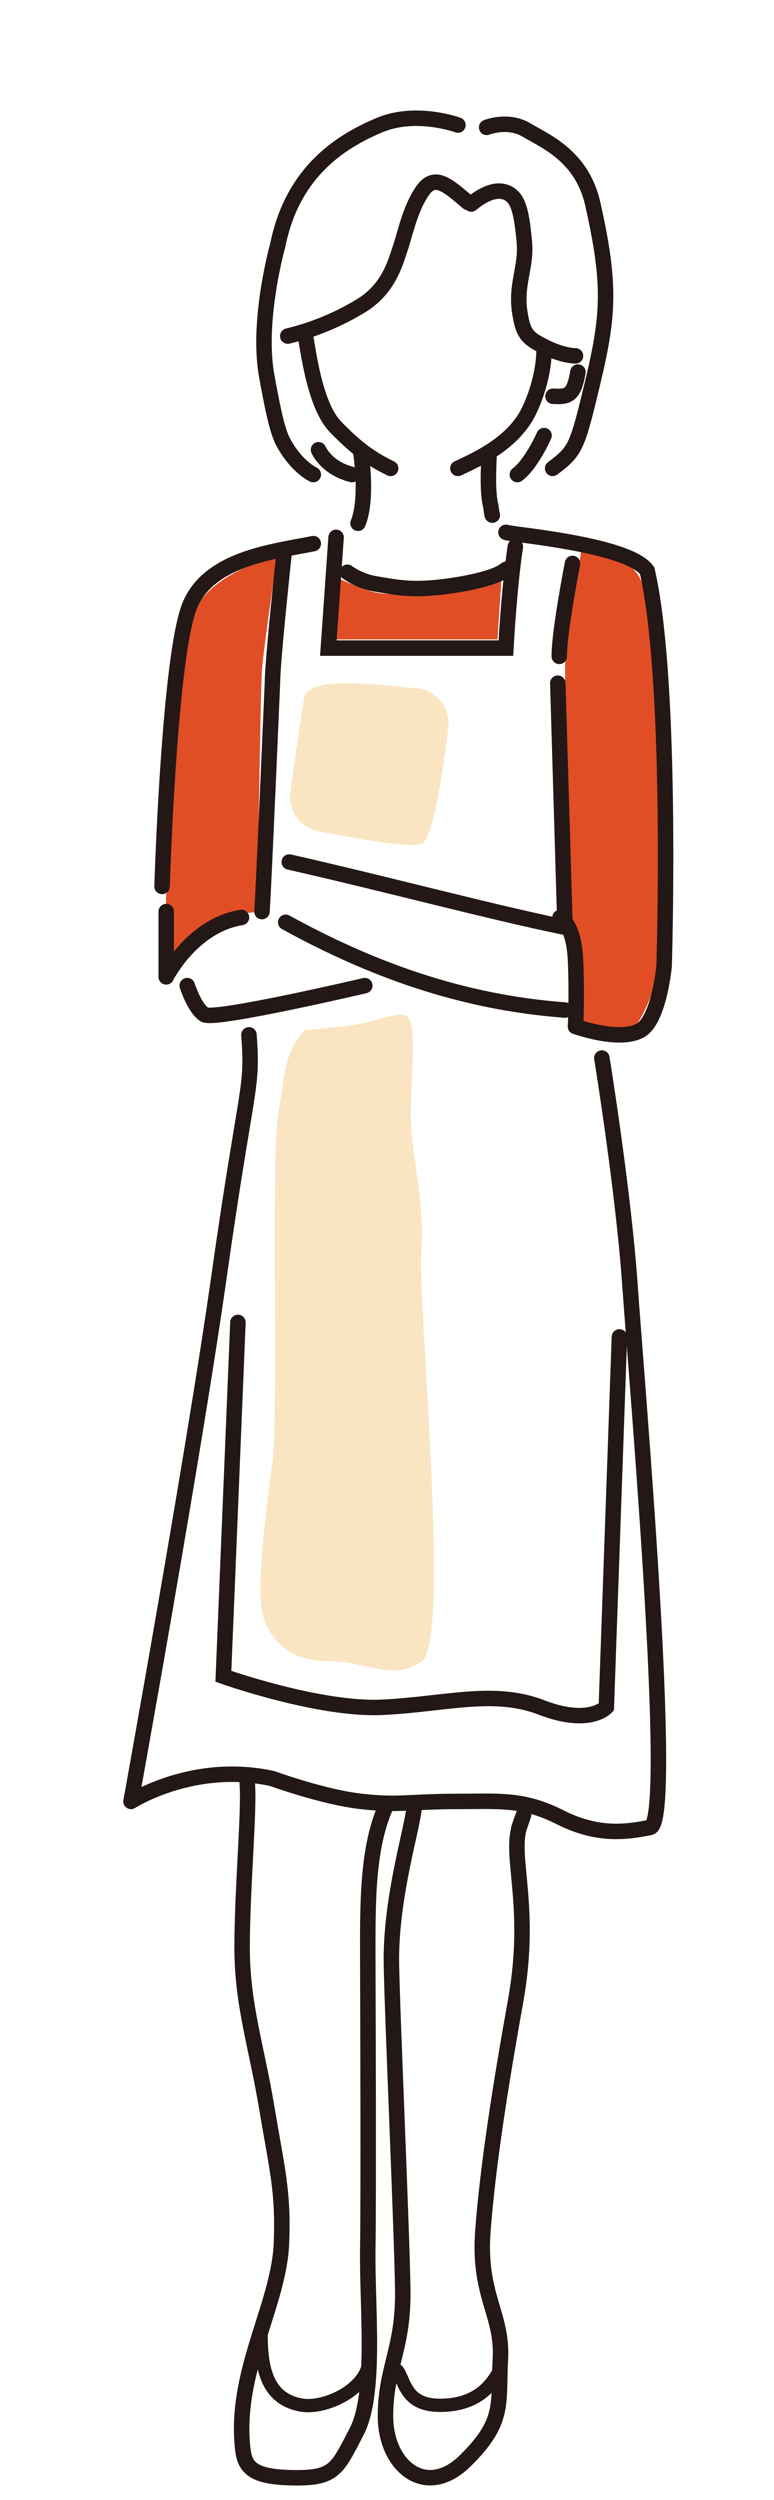
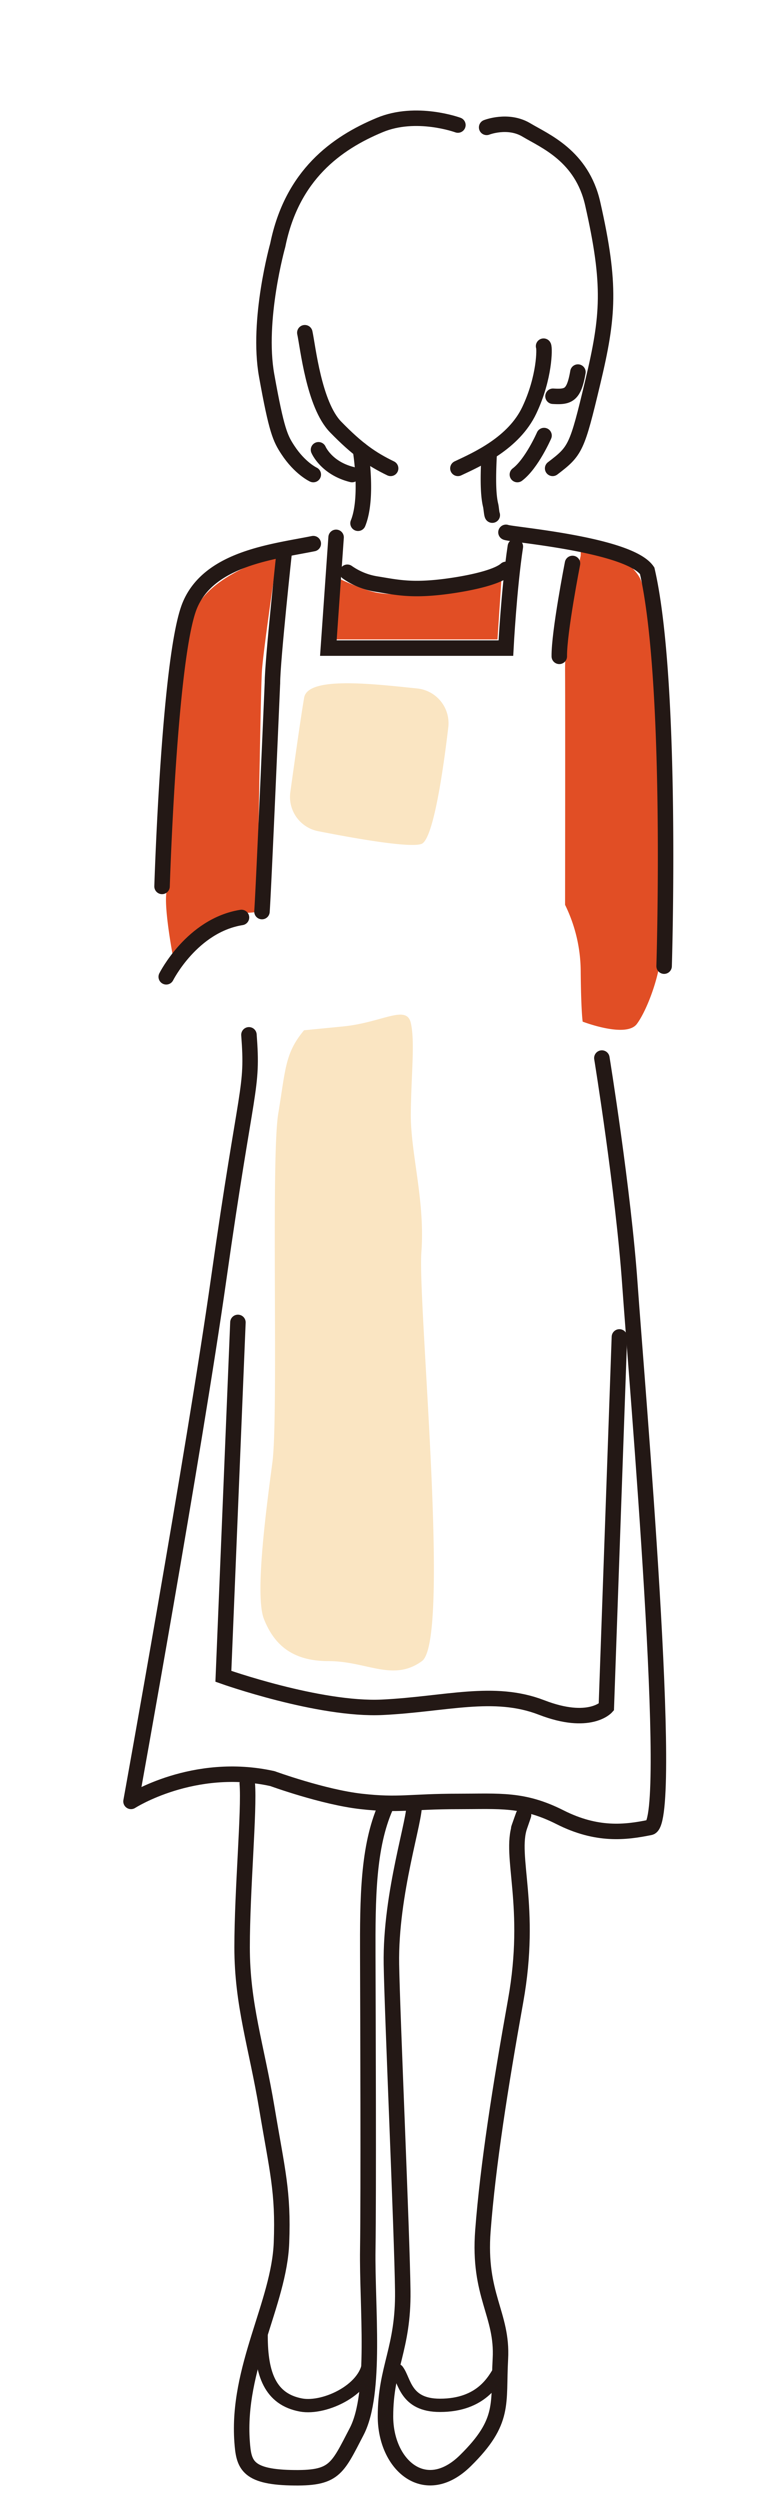
<svg xmlns="http://www.w3.org/2000/svg" width="300" height="968.77">
  <path d="M101.21 905.12c0 14.83 3.52 24.6 15.44 26.83 9.35 1.76 26.35-6.36 26.35-17.68m11 4.33c2.94 3.87 3 13.48 16.52 13.48 16.2 0 21-10 23.18-13.43" fill="none" stroke="#231815" stroke-linecap="round" stroke-linejoin="round" stroke-width="5.156" />
  <path d="M225.08 215.32c-2.59 12-6.15 28.55-6.06 45.11s0 90.2 0 90.2a59.1 59.1 0 016.06 26c.14 15.38.76 19.26.76 19.26s16.81 6.5 21 .9 9.75-20.78 9.39-30 .34-72.81-1-83.6-2.47-32.24-3.62-39.68-1.71-15.48-3.43-19.18-7.72-9.22-12.29-9-10.78-2.95-10.78-2.95zm-93.4 9.03c0 .84-1.55 23.43-1.55 23.43h62.69l1.55-23.43s-12.68 4.29-20.52 5.33-22.45 1-27.77 0-14.4-5.33-14.4-5.33zM107 218.34s-4.77 32.49-5.44 41.13-1.64 92.77-2.31 93.77-14.35-.37-17.39 4.13-14.96 12.47-14.96 12.47-3.16-16.72-2.47-23.41 3.36-41.87 3.59-50.37 4-52.89 8.69-61.57 18.46-15.41 25.87-17.38 4.42 1.23 4.42 1.23z" fill="#e14e25" />
  <path d="M173.76 281.79a13.53 13.53 0 00-12-15c-17.66-1.84-42.44-4.72-43.87 3.54-1.19 6.8-3.67 24.43-5.36 36.63a13.52 13.52 0 0010.79 15.13c14.07 2.78 35.54 6.58 40.05 4.93s8.4-28.27 10.39-45.23zm-55.91 117.44c-7.41 8.9-7.12 14.9-10 32.28s.14 117-2.27 135.17-6.88 51.64-3.28 60.7 10.12 16.31 25 16.31 25 8.15 36.24 0-1.69-138.62-.21-158.55-4.25-38.4-4.1-53.63 1.67-27.81 0-35.11-11.16-.13-26.27 1.35z" fill="#eda933" opacity=".3" />
  <path d="M177.48 48.46s-16.15-5.94-30.32 0c-16.81 7-34 19.39-39.5 46.54 0 0-8.16 29-4.31 50.49s5.31 24.4 8.18 28.8c4.7 7.21 9.9 9.61 9.9 9.61m67.19-134.54s8.27-3.28 15.41 1 21.5 10 25.7 28.56c7.15 31.61 6.13 43.6 0 69.3s-6.67 26.51-15.53 33.28" fill="none" stroke="#231815" stroke-linecap="round" stroke-miterlimit="10" stroke-width="6" />
  <path d="M118.15 128.93c1.2 5.51 3.53 27.88 11.92 36.51s13.93 12.47 21.34 16.06m59.28-47.36c.45.72.49 12.12-5.53 24.83s-20.06 18.95-27.68 22.53" fill="none" stroke="#231815" stroke-linecap="round" stroke-miterlimit="10" stroke-width="6" />
  <path d="M189.61 175.5c-.27 6-.73 15.15.57 20.37.19.75.39 3.36.63 3.75M224 144.18c-1.57 9.08-3.72 9.72-9.66 9.37m-18.23 52.73c1.47.85 47.61 4.55 54.73 14.88 10 43.35 6.57 153.23 6.57 153.23M134.63 221.75a26.72 26.72 0 0011.43 4.59c7.5 1.22 13.09 2.55 25.56 1.06 7.44-.89 20.45-3.18 24.49-6.75M62.81 343.49s2.76-89.79 10.81-109c7.62-18.2 32.43-20.72 47.81-23.83m-15.83 53.85s-3.42 80-4.06 88.73m38.17-178.95s3.1 18.52-.94 28.48" fill="none" stroke="#231815" stroke-linecap="round" stroke-miterlimit="10" stroke-width="6" />
-   <path d="M111.53 130.24a99.81 99.81 0 0027.78-11.38c11.24-6.57 13.79-16.71 15.75-22.41s3.81-15.38 8.63-22.4 9.89-2.2 17.66 4.38" fill="none" stroke="#231815" stroke-linecap="round" stroke-linejoin="round" stroke-width="6" />
-   <path d="M182.68 79.05s7.38-6.77 13.34-4.55c4.8 1.78 6.08 7.11 7.2 19.12.94 10-3.44 16.38-1.75 27.41 1.2 7.83 2.69 10 9.22 13.11 0 0 6.19 3.52 12.37 3.77m-6.86 126.83l2.8 94.59c-30-6.19-68.39-16.56-106.88-25.3M219 391.4c-40.52-3-75.69-16.1-108.26-34m146.67 16.99s-1.91 20.62-9.1 24.84c-8.09 4.74-25.25-1.48-25.25-1.48M72.57 381.93s2.8 8.84 6.71 11.25 62.12-11.25 62.12-11.25m-76.97-28.69v25.28" fill="none" stroke="#231815" stroke-linecap="round" stroke-miterlimit="10" stroke-width="6" />
  <path d="M96.49 401c1.63 21.71-.84 17.72-11.71 94.45-9.59 67.72-34 202.6-34 202.6s24.22-15.61 54.82-8.83c0 0 19.72 7.19 34.42 8.84s18.69 0 37.75 0c15.87 0 25-1.1 39.3 6.13s25.31 5.91 34.92 3.94-5.17-172.29-7.84-210.41C241.6 461.29 233.28 410 233.28 410" fill="none" stroke="#231815" stroke-linecap="round" stroke-linejoin="round" stroke-width="6" />
-   <path d="M160.52 698.78c.76 5.6-9.27 34.65-8.81 62.37.33 19.84 4.13 104.22 4.4 126.63s-6.7 29.68-6.7 48.6 15.48 32.42 31 17.11 12.58-22 13.54-39.38-8.7-24.57-6.77-49.78 6.68-55.49 12.68-89c6.58-36.73-2.51-56 1.6-67.75s-1.91 5 0 0m-52.05-7.3c-6.78 15.5-6.93 35.27-6.86 57.69s.33 91.94 0 113.75 3.41 55.68-4.31 70.52-8.54 18.29-25.62 17.88-18.16-5.36-18.78-13.9c-2.08-28.6 14.36-53.69 15.26-77.13.76-19.89-1.6-27.83-5.65-52.08s-9.61-40.16-9.61-62.42 2.85-53.09 2-63.52m34.43-482.85l-3 42.92h68.81s1.22-23.24 3.67-39.33m22.15 6.53s-5.24 26.77-5.12 36M105.6 264.51c0-8.42 4.68-51.62 4.68-51.62M92.22 512.44l-5.64 137.14s37.14 13.2 61.69 12 43.1-7.09 61.64.08 25.1-.14 25.1-.14l5.07-143.46m-17.02-120.31s.63-11.56 0-25.74-6-16.46-6-16.46M64.43 378.52s10-19.94 29.17-23m29.85-181.23s3 7.13 13 9.61m74.42-15.12s-4.77 10.94-10.34 15.12" fill="none" stroke="#231815" stroke-linecap="round" stroke-miterlimit="10" stroke-width="6" />
+   <path d="M160.52 698.78c.76 5.6-9.27 34.65-8.81 62.37.33 19.84 4.13 104.22 4.4 126.63s-6.7 29.68-6.7 48.6 15.48 32.42 31 17.11 12.58-22 13.54-39.38-8.7-24.57-6.77-49.78 6.68-55.49 12.68-89c6.58-36.73-2.51-56 1.6-67.75s-1.91 5 0 0m-52.05-7.3c-6.78 15.5-6.93 35.27-6.86 57.69s.33 91.94 0 113.75 3.41 55.68-4.31 70.52-8.54 18.29-25.62 17.88-18.16-5.36-18.78-13.9c-2.08-28.6 14.36-53.69 15.26-77.13.76-19.89-1.6-27.83-5.65-52.08s-9.61-40.16-9.61-62.42 2.85-53.09 2-63.52m34.43-482.85l-3 42.92h68.81s1.22-23.24 3.67-39.33m22.15 6.53s-5.24 26.77-5.12 36M105.6 264.51c0-8.42 4.68-51.62 4.68-51.62M92.22 512.44l-5.64 137.14s37.14 13.2 61.69 12 43.1-7.09 61.64.08 25.1-.14 25.1-.14l5.07-143.46m-17.02-120.31M64.43 378.52s10-19.94 29.17-23m29.85-181.23s3 7.13 13 9.61m74.42-15.12s-4.77 10.94-10.34 15.12" fill="none" stroke="#231815" stroke-linecap="round" stroke-miterlimit="10" stroke-width="6" />
</svg>